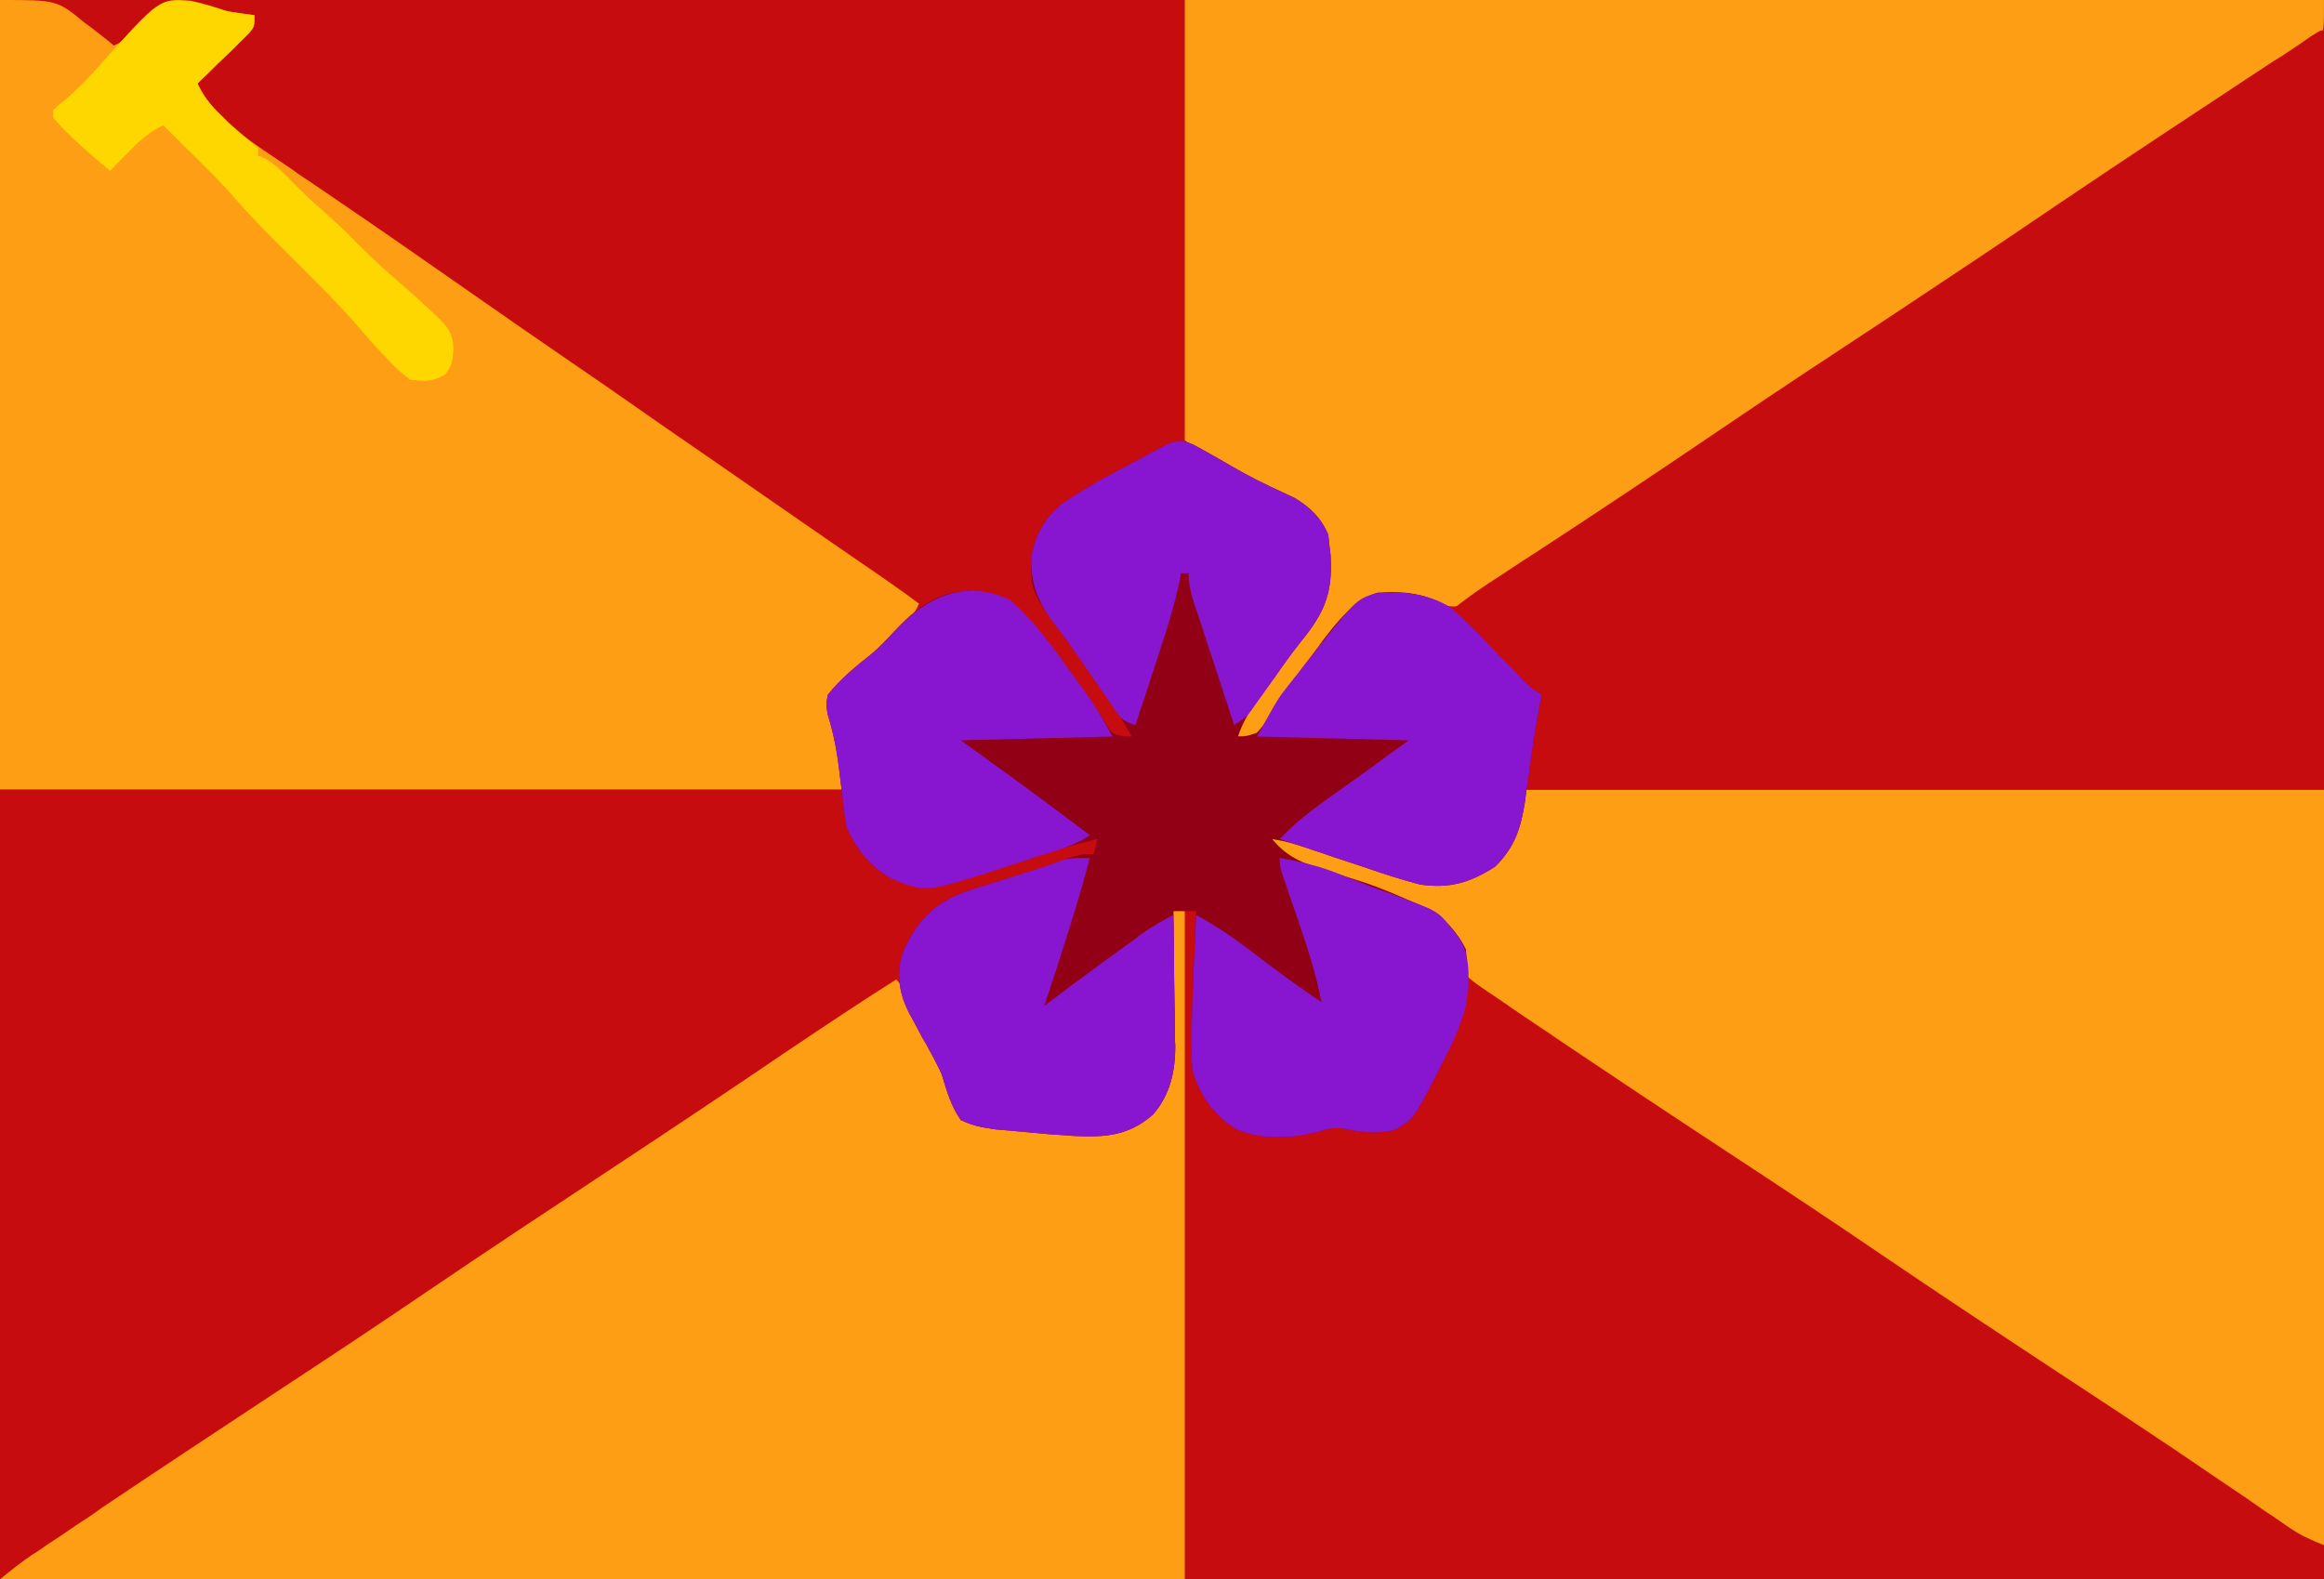
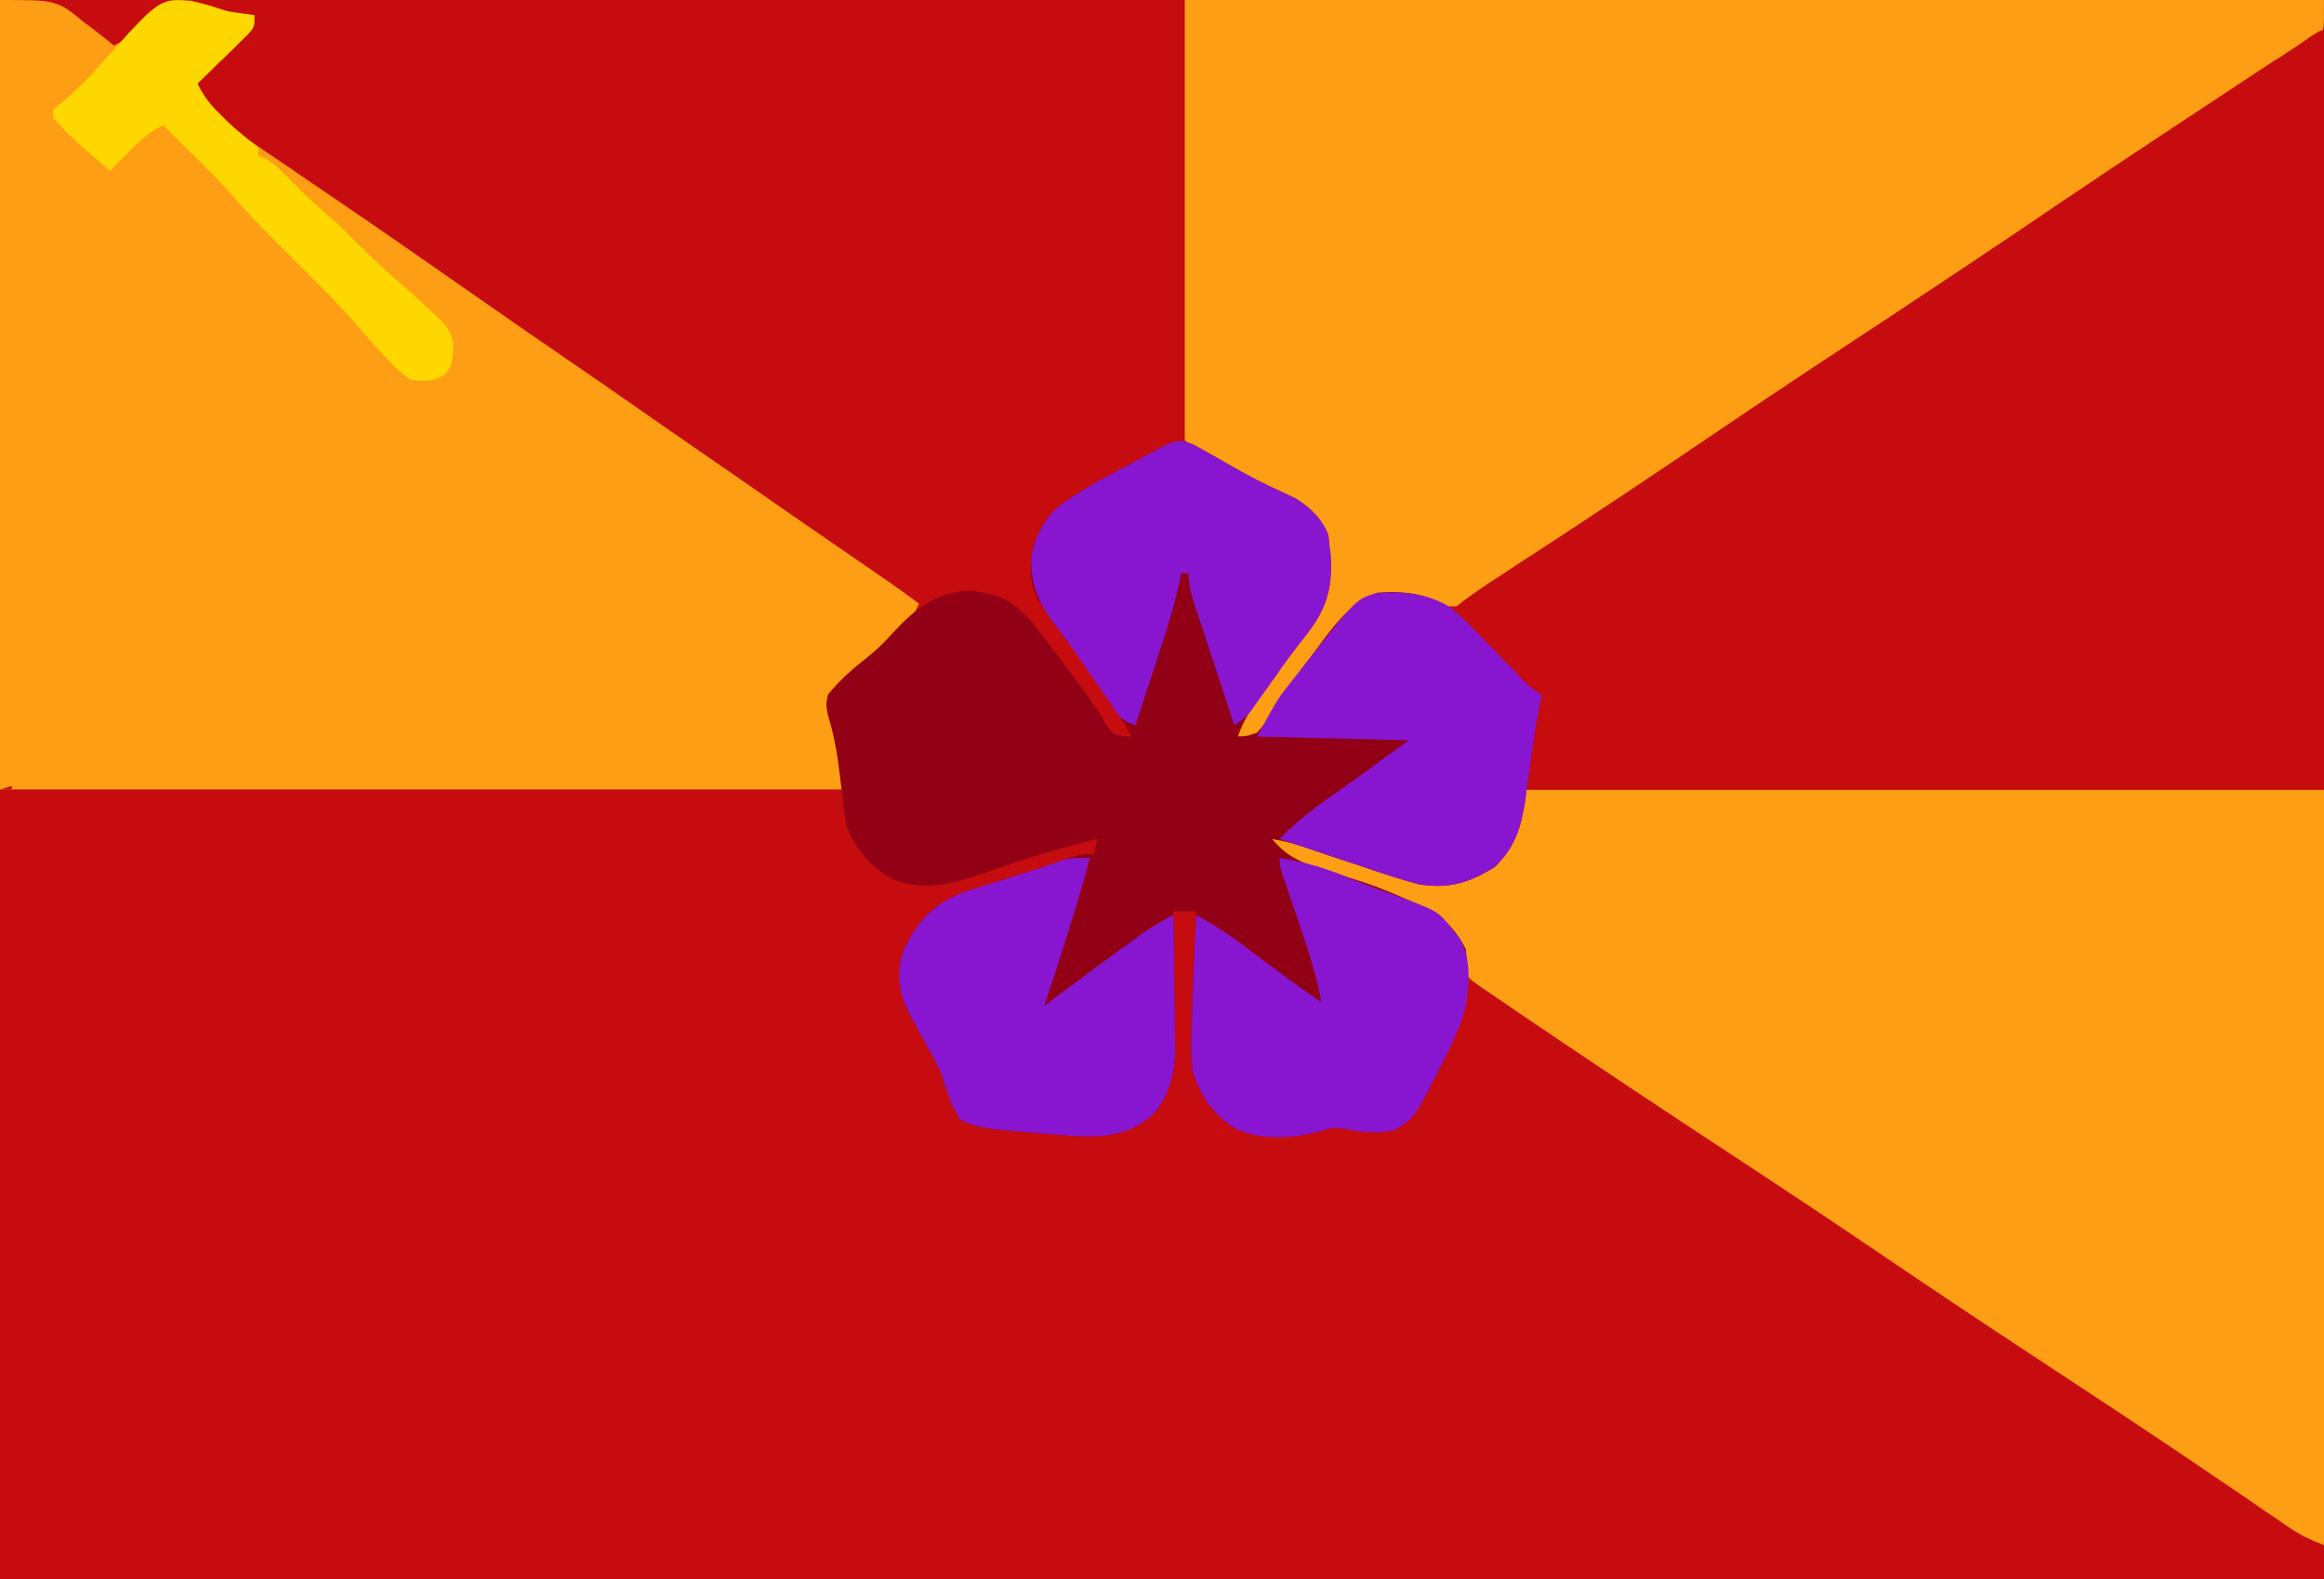
<svg xmlns="http://www.w3.org/2000/svg" height="416" width="612">
  <path d="m0 0h612v416c-202 0-403.9 0-612 0 0-137.3 0-274.6 0-416z" fill="#c60c0f" />
  <path d="m0 0h211v208c-202 0-403.9 0-612 0 2.9-2.4 5.7-4.6 8.8-6.7.7-.4 1.5-.9 2.2-1.4.8-.6 1.5-1.1 2.3-1.6.9-.6 1.7-1.1 2.6-1.7 2.7-1.9 5.4-3.7 8.2-5.5.9-.7 1.9-1.3 2.8-2 15.2-10.2 30.5-20.3 45.8-30.4 13.7-9 27.3-18 40.8-27.2 15.3-10.4 30.8-20.6 46.2-30.8 16.1-10.6 32.1-21.3 48-32.1 9.4-6.3 18.8-12.6 28.3-18.6 2.1 2.1 2.5 3.2 3.5 5.9 2.4 6.4 5.7 12.3 9.1 18.3 2.3 4.3 4 7.9 4.4 12.8 1.2.1 1.2.1 2.4.1 5.9.5 11.7 1 17.5 2 14.2 2.2 14.2 2.2 27.6-1.9 4.3-3.4 6.1-7 7.5-12.2.3-3.3.4-6.6.4-10 0-.9.1-1.9.1-2.9 0-3 .1-6 .1-9 .1-2 .1-4.1.1-6.1.1-5 .2-10 .3-15 3.7-1.1 3.7-1.1 6 0 0 1.2-.1 2.4-.1 3.7-.1 4.6-.1 9.1-.2 13.7 0 2 0 3.9-.1 5.9-.7 15.2-.7 15.2 5.4 28.7 3.8 3.8 7.7 5.8 13 6.3 7.2 0 7.2 0 14.2-1.3 7.3-2 15.3-1.1 22.8-1 .3-.9.5-1.8.8-2.7 1.2-3.2 2.5-5.9 4.2-8.8 8.8-14.8 8.8-14.8 10.8-31.5-1.6-5.8-4.9-9.7-9.8-13-3.3-1.4-3.3-1.4-6.8-2.6-1.9-.6-1.9-.6-3.8-1.2-1.1-.4-2.2-.8-3.4-1.2-1.9-.7-3.9-1.5-5.8-2.2s-3.7-1.3-5.6-2c-1.9-.6-1.9-.6-3.8-1.2-1.7-.6-1.7-.6-3.5-1.2-3.4-1.4-5.7-2.9-8.3-5.4 0-.7 0-1.3 0-2 5.9.6 11.1 1.8 16.7 3.8 1.6.6 3.2 1.1 4.7 1.6 2.8 1 5.6 1.9 8.3 2.9 8.9 2.9 15.9 4.5 24.7.5 4.9-2.7 7.6-5.4 9.8-10.6.9-3.7 1.3-7.5 1.8-11.2z" fill="#c60c0f" transform="translate(401 208)" />
  <path d="m0 0c15 0 15 0 22.3 6 .8.6 1.5 1.1 2.3 1.7 1.8 1.4 3.6 2.8 5.4 4.3 3.7-1.7 5.2-3.5 7.7-6.7 2.3-2.4 3.9-4.1 7.3-4.5 4.4.1 8.7.9 13 1.8 3 .6 6 1 9 1.4 0 3 0 3-1.4 4.7-.6.6-1.2 1.2-1.9 1.9-.7.6-1.3 1.3-2 2s-1.5 1.4-2.2 2.1-1.4 1.4-2.2 2.1c-1.7 1.7-3.5 3.5-5.3 5.2 4.8 10 15.1 15.9 24 22 .8.5 1.6 1.1 2.4 1.7 3.6 2.4 7.3 4.9 10.9 7.4 9.6 6.5 19.2 13.2 28.8 19.9 4.9 3.4 9.9 6.9 14.8 10.3l3 2.1c6 4.1 12 8.3 18 12.4 6.9 4.7 13.7 9.5 20.6 14.3 5.5 3.8 11 7.6 16.5 11.4 7.5 5.2 15 10.4 22.5 15.6 6.5 4.5 13.1 9 19.6 13.5 3 2.1 6 4.2 8.9 6.4-1.4 3.3-3.2 5.5-5.8 8-1.1 1.1-1.1 1.1-2.2 2.2-.8.8-1.6 1.6-2.4 2.4-1.1 1.1-1.1 1.1-2.3 2.3-3.3 3.3-6.5 6.4-10.3 9.1.1.7.3 1.4.4 2.2.3 1.5.3 1.5.5 3 .2 1 .4 1.9.6 2.9.7 5.6 1.1 11.3 1.5 16.9-73.3 0-146.5 0-222 0 0-68.6 0-137.3 0-208z" fill="#fe9e14" />
-   <path d="m0 0h222c1 4 2 7.9 3 12 3 5.9 7.7 9.9 14 12 9.7 1.5 18.8-2.5 27.8-5.5 2.4-.8 4.8-1.6 7.1-2.4 1.5-.4 3-.9 4.5-1.4 3.6-1.2 6.7-2 10.6-1.7-.2 1.9-.2 1.9-1 4-2 1.1-2 1.1-4.6 2-1 .3-2 .7-3 1s-2 .7-3.1 1c-1 .4-2.1.7-3.2 1.1-6.7 2.2-13.4 4.2-20.3 5.9-5.2 1.8-9 4.6-12 9.2-.7 1-.7 1-1.4 2.1-1.4 2.5-1.4 2.5-1.9 4.7-1.7 7-4.9 9.6-10.9 13.2-.9.6-1.7 1.1-2.6 1.7-2.8 1.8-5.7 3.6-8.5 5.4-2 1.2-4 2.5-6 3.8-3.1 2-6.2 4-9.3 6-9.4 6-18.8 12.3-28.1 18.6-16.2 11-32.5 21.9-48.9 32.6-14.5 9.6-28.9 19.2-43.4 29-15.9 10.8-31.9 21.4-47.9 31.9-1.8 1.1-3.5 2.3-5.2 3.4-.8.5-1.7 1.1-2.5 1.6-6.2 4.1-12.3 8.3-18.4 12.6-4.6 3.2-4.6 3.2-6.8 3.2 0-68.3 0-136.6 0-207z" fill="#c60c0f" transform="translate(0 208)" />
+   <path d="m0 0h222c1 4 2 7.9 3 12 3 5.9 7.7 9.9 14 12 9.7 1.5 18.8-2.5 27.8-5.5 2.4-.8 4.8-1.6 7.1-2.4 1.5-.4 3-.9 4.5-1.4 3.6-1.2 6.7-2 10.6-1.7-.2 1.9-.2 1.9-1 4-2 1.1-2 1.1-4.6 2-1 .3-2 .7-3 1c-1 .4-2.1.7-3.2 1.1-6.7 2.2-13.4 4.2-20.3 5.9-5.2 1.8-9 4.6-12 9.2-.7 1-.7 1-1.4 2.1-1.4 2.5-1.4 2.5-1.9 4.7-1.7 7-4.9 9.6-10.9 13.2-.9.6-1.7 1.1-2.6 1.7-2.8 1.8-5.7 3.6-8.5 5.4-2 1.2-4 2.5-6 3.8-3.1 2-6.2 4-9.3 6-9.4 6-18.8 12.3-28.1 18.6-16.2 11-32.5 21.9-48.9 32.6-14.5 9.6-28.9 19.2-43.4 29-15.9 10.8-31.9 21.4-47.9 31.9-1.8 1.1-3.5 2.3-5.2 3.4-.8.5-1.7 1.1-2.5 1.6-6.2 4.1-12.3 8.3-18.4 12.6-4.6 3.2-4.6 3.2-6.8 3.2 0-68.3 0-136.6 0-207z" fill="#c60c0f" transform="translate(0 208)" />
  <path d="m0 0h300c0 8 0 8-1.3 9.9-.7.4-1.3.8-1.9 1.2-.8.5-1.5 1-2.2 1.5-.8.5-1.6 1-2.5 1.5-.8.6-1.6 1.1-2.5 1.7-2.8 1.8-5.6 3.6-8.3 5.4-2 1.3-4 2.6-5.9 3.8-4.1 2.7-8.2 5.4-12.3 8-5.8 3.8-11.5 7.5-17.2 11.3-.9.6-1.8 1.2-2.8 1.8-1.8 1.2-3.6 2.4-5.4 3.6-2.7 1.8-5.5 3.6-8.2 5.4-12.7 8.4-25.4 16.9-38 25.4-15.3 10.4-30.7 20.6-46.2 30.8-16.2 10.6-32.3 21.4-48.3 32.2-4 2.8-8 5.4-12 8.1-1.8 1.3-3.6 2.5-5.5 3.8-.9.7-1.9 1.3-2.9 2-.8.5-1.6 1.1-2.4 1.6-3.9 1.7-6.9.1-10.8-1.1-5.1-1.3-10.4-1.6-15.4.1-6.3 4.4-10.7 10.1-15.1 16.3-.6.8-1.2 1.7-1.8 2.5-2.5 3.5-5 7-7.4 10.7-.6.9-1.2 1.8-1.8 2.7-.7 1.1-.7 1.1-1.4 2.3-1.5 1.5-1.5 1.5-4.2 1.7-.7 0-1.5-.1-2.3-.2.5-3.7 1.4-6 3.6-9 .6-.7 1.1-1.4 1.7-2.2.8-1.1.8-1.1 1.7-2.3l1.8-2.4c2.6-3.6 5.2-7.2 8.1-10.6 5.5-7.1 7.2-12.2 6.6-21.2-1-6.6-1-6.6-5.1-11.8-5.4-3.8-11.4-6.6-17.4-9.4-5.5-2.7-9.8-5.6-15-9.1 0-38.3 0-76.6 0-116z" fill="#fe9e14" transform="translate(312)" />
-   <path d="m0 0v177c-103 0-205.9 0-312 0 2.9-2.4 5.7-4.6 8.8-6.7.7-.4 1.5-.9 2.2-1.4.8-.6 1.5-1.1 2.3-1.6.9-.6 1.7-1.1 2.6-1.7 2.7-1.9 5.4-3.7 8.2-5.5.9-.7 1.9-1.3 2.8-2 15.2-10.2 30.5-20.3 45.8-30.4 13.7-9 27.3-18 40.8-27.2 15.3-10.4 30.8-20.6 46.2-30.8 16.1-10.6 32.1-21.3 48-32.1 9.4-6.3 18.8-12.6 28.3-18.6 2.1 2.1 2.5 3.2 3.5 5.9 2.4 6.4 5.7 12.3 9.1 18.3 2.3 4.3 4 7.9 4.4 12.8.8 0 1.6.1 2.4.1 5.9.5 11.7 1 17.5 2 14.2 2.2 14.2 2.2 27.6-1.9 4.3-3.4 6.1-7 7.5-12.2.3-3.3.4-6.6.4-10 0-.9.1-1.9.1-2.9 0-3 .1-6 .1-9 .1-2 .1-4.1.1-6.1.1-5 .2-10 .3-15 2-1 2-1 3-1z" fill="#fe9e14" transform="translate(312 239)" />
  <path d="m0 0h211v199c-3.5-1.4-5.8-2.4-8.8-4.4-.7-.5-1.5-1-2.2-1.5-.8-.5-1.5-1.1-2.3-1.6-.9-.6-1.7-1.1-2.6-1.7-1.7-1.2-3.5-2.5-5.3-3.7-4.9-3.3-9.8-6.6-14.6-9.9-1.1-.7-2.1-1.4-3.1-2.1-10.3-6.9-20.7-13.8-31.1-20.6-15.5-10.2-30.9-20.4-46.2-30.8-13.5-9.2-27.1-18.2-40.8-27.2-15.4-10.1-30.7-20.3-46-30.6-.9-.7-1.9-1.3-2.8-1.9-2.7-1.8-5.3-3.6-8-5.4-1.1-.8-1.1-.8-2.3-1.6-9.8-6.6-9.8-6.6-10.5-9-.1-.8-.2-1.5-.3-2.2-1-5.3-2.6-8.6-7.1-11.8-4.5-2.2-9.2-3.7-14-5.3-2-.7-4-1.5-6.1-2.2-4.8-1.9-9.7-3.5-14.6-5.1-3.4-1.4-5.7-2.9-8.3-5.4 0-.7 0-1.3 0-2 5.9.6 11.1 1.8 16.7 3.8 1.6.6 3.2 1.1 4.7 1.6 2.8 1 5.6 1.9 8.3 2.9 8.9 2.9 15.9 4.5 24.7.5 4.9-2.7 7.6-5.4 9.8-10.6.9-3.7 1.3-7.5 1.8-11.2z" fill="#fe9e14" transform="translate(401 208)" />
  <path d="m0 0v200c-69.3 0-138.6 0-210 0 0-11.2 0-11.2 1.5-16.4.9-3.1 1.5-5.4 1.5-8.6-1.3-1.4-1.3-1.4-3.1-2.7-4.5-3.9-8.7-8-12.9-12.2-.7-.7-1.4-1.4-2.1-2.1-1.6-1.7-3.3-3.3-4.9-5 4.3-3.6 8.9-6.7 13.6-9.7 1.8-1.2 3.5-2.3 5.3-3.5.9-.6 1.9-1.2 2.8-1.8 16.4-10.7 32.6-21.5 48.8-32.5 15.3-10.4 30.8-20.6 46.3-30.8 14.5-9.6 28.9-19.2 43.3-29 18.8-12.7 37.7-25.1 56.6-37.6.8-.5 1.5-.9 2.3-1.4 1-.7 1-.7 2.1-1.4 1.8-1.2 3.6-2.4 5.4-3.7 2.5-1.6 2.5-1.6 3.5-1.6z" fill="#c60c0f" transform="translate(612 8)" />
  <path d="m0 0c2.5 1.3 4.9 2.7 7.4 4.1 4.1 2.4 8.3 4.8 12.6 6.8.6.3 1.2.6 1.9.9 1.7.8 3.4 1.6 5.1 2.4 4 2.4 7 5.3 8.8 9.7.1 1.1.1 1.1.2 2.1.1 1.1.3 2.1.4 3.2.6 9.9-1.5 15.1-7.9 22.9-3 3.7-5.7 7.6-8.4 11.4-.6.8-1.2 1.5-1.8 2.3-2.6 3.6-4.9 6.9-6.3 11.2 2.4-.1 2.4-.1 5-1 2.1-2.4 2.1-2.4 4-5.5.8-1.2 1.6-2.4 2.3-3.5.5-.7.9-1.3 1.3-2 2.6-3.7 5.3-7.3 8-10.9.6-.7 1.1-1.5 1.6-2.2 4-5.2 8.2-10.7 14.6-12.8 8-.5 14.5.3 20.8 5.7 4.9 4.5 9.5 9.3 14.2 14 .6.7 1.3 1.3 1.9 2 .6.5 1.1 1.1 1.7 1.7 1.7 1.7 1.7 1.7 4.6 3.5-.1.6-.2 1.3-.4 1.9-1 5.4-1.9 10.7-2.6 16.1-.3 2.3-.7 4.7-1 7-.1 1-.3 2-.4 3.1-1.1 7-2.7 12.1-7.9 17.2-6.6 4.2-11.9 5.8-19.7 4.7-5.4-1.4-10.7-3.2-16-5-2.4-.8-4.9-1.6-7.3-2.4-1.6-.6-3.1-1.1-4.7-1.6-3.6-1.3-7.2-2.4-11-3 4.3 5.2 8.7 6.6 15.1 8.5 1.9.6 3.7 1.2 5.6 1.8.9.3 1.8.6 2.8.9 5 1.6 9.7 3.7 14.5 5.8 1.1.5 2.2.9 3.4 1.4 4.1 2.5 7.4 6.2 9.6 10.6 1.4 12-1.4 20.8-6.9 31.4-.3.7-.7 1.4-1 2.1-5.8 11.1-5.8 11.1-10.5 14-4.7 1.3-9 .8-13.7-.2-2.5-.4-4.4 0-6.7.8-7 1.8-15 2.3-21.7-.7-5.9-3.6-9.5-8.9-11.5-15.4-.2-2.7-.3-5.2-.3-7.9.1-1.2.1-1.2.1-2.3.2-10.6.7-21.2 1.2-31.8-2 0-4 0-6 0 0 1.9 0 1.9.1 3.8 0 4.7.1 9.4.1 14.1 0 2 .1 4 .1 6 .1 3 .1 5.9.1 8.8 0 .9 0 1.8.1 2.7 0 6.7-1.3 13-5.9 18.2-6.5 5.7-12.8 6-21 5.6-.9-.1-1.7-.1-2.6-.2-1.1-.1-2.1-.1-3.2-.2-3.6-.3-7.2-.7-10.9-1-1.2-.1-2.3-.2-3.6-.3-3.5-.5-6.1-.9-9.3-2.5-2.6-3.7-3.7-7.7-5-12-.8-1.8-1.7-3.5-2.6-5.2-.5-.8-.9-1.6-1.3-2.4-.5-.8-.9-1.6-1.4-2.4-.8-1.6-1.7-3.2-2.6-4.9-.6-1-.6-1-1.1-2.1-2.4-5-3-10.2-1.1-15.5 3.6-8 8-12.5 16.2-15.6 2-.7 3.9-1.3 5.9-1.9 1-.3 2.1-.7 3.2-1 2.2-.7 4.3-1.3 6.5-2 4.3-1.3 8.6-2.8 12.8-4.3 2.5-.7 2.5-.7 5.5-.7l1-4c-7.2 1.8-14.2 3.7-21.2 6-1.1.4-2.2.8-3.3 1.1-2.2.8-4.3 1.5-6.5 2.3-7.8 2.6-15.4 4.4-23.3 1-5.4-3-9.2-7.7-11.7-13.4-.5-2.4-.5-2.4-.8-5-.1-1-.2-1.9-.3-2.9-.3-2.1-.5-4.2-.8-6.3-.6-5.4-1.5-10.3-3.1-15.5-.5-2.7-.5-2.7 0-5.3 3.3-4.1 7.1-7.3 11.2-10.5 2.3-1.9 4.2-3.9 6.2-6.1 5.7-6.1 11.1-10.4 19.7-10.8 8.3.8 11.9 2.7 17.2 9 4.7 5.9 9.1 11.9 13.6 18 .5.8 1.1 1.5 1.6 2.3 1.3 1.8 2.5 3.7 3.6 5.6 1.7 2.7 1.7 2.7 4.6 3.4.8 0 1.5.1 2.3.1-5-9.2-11.3-17.5-17.5-25.9-9.2-12.6-9.2-12.6-8.9-21.4.9-5.7 3.7-10.6 8.2-14.1 6.1-4.2 12.5-7.6 19-11 1-.6 2.1-1.1 3.1-1.7 1-.5 2-1.1 3-1.6 1.3-.7 1.3-.7 2.7-1.4 2.7-1 3.7-1 6.4.1z" fill="#920015" transform="translate(314 117)" />
  <g fill="#8816d1">
    <path d="m0 0c-2.3 8.7-4.9 17.2-7.7 25.7-.4 1.3-.8 2.6-1.2 3.9-1.1 3.1-2.1 6.3-3.1 9.4 1-.8 2-1.5 3-2.3 6.9-5.2 13.8-10.3 20.8-15.3.5-.4 1.1-.9 1.7-1.3 2.7-1.9 5.5-3.6 8.5-5.1.1 5.8.2 11.6.2 17.4 0 2 .1 4 .1 6 .1 2.8.1 5.7.1 8.5 0 .9 0 1.8.1 2.7 0 6.6-1.4 12.9-5.9 18-6.5 5.7-12.8 6-21 5.6-.9-.1-1.7-.1-2.6-.2-1.1-.1-2.1-.1-3.2-.2-3.6-.3-7.2-.7-10.9-1-1.2-.1-2.3-.2-3.6-.3-3.5-.5-6.1-.9-9.3-2.5-2.6-3.7-3.7-7.7-5-12-.8-1.8-1.7-3.5-2.6-5.2-.7-1.2-.7-1.2-1.3-2.4-.5-.8-.9-1.6-1.4-2.4-.8-1.6-1.7-3.2-2.6-4.9-.4-.7-.8-1.4-1.1-2.1-2.4-5-3-10.2-1.1-15.5 3.6-8 8-12.5 16.2-15.6 2-.7 3.9-1.3 5.9-1.9 1.1-.3 2.2-.7 3.3-1 2.2-.7 4.4-1.4 6.6-2.1 3.4-1 6.8-2.2 10.1-3.4 2.4-.6 4.5-.5 7-.5z" transform="translate(287 226)" />
    <path d="m0 0c6 1 11.5 2.4 17.1 4.8 4.3 1.8 8.8 3.4 13.2 5 11.4 4.2 11.4 4.2 15 8.8.7.9.7.9 1.5 1.8 3.8 5.1 3.1 12.5 2.2 18.6-1.5 5.8-4.1 11.1-6.9 16.4-.3.7-.7 1.4-1 2.1-5.8 11.1-5.8 11.1-10.5 14-4.7 1.3-9 .8-13.7-.2-2.5-.4-4.4 0-6.7.8-7 1.8-15 2.3-21.7-.7-5.9-3.6-9.5-8.9-11.5-15.4-.2-2.8-.3-5.3-.3-8 .1-.8.1-1.5.1-2.3.2-10.2.7-20.5 1.2-30.7 5.3 2.9 10 6.1 14.8 9.8 6 4.6 12 9 18.2 13.2-1.5-7.9-4-15.3-6.6-22.9-.9-2.5-1.7-4.9-2.5-7.3-.4-1.1-.7-2.1-1.1-3.2-.8-2.6-.8-2.6-.8-4.6z" transform="translate(337 226)" />
-     <path d="m0 0c7.8 6.8 13.8 16.2 19.9 24.5.5.7 1 1.4 1.5 2.1 2 3 3.8 6.2 5.6 9.4-13.2.3-26.4.7-40 1 2.6 1.9 5.3 3.8 8 5.8 8.8 6.3 17.4 12.7 26 19.2-3.4 2.3-6.8 3.4-10.6 4.6-1.1.4-1.1.4-2.3.7-1.6.5-3.1 1-4.7 1.6-2.4.7-4.8 1.5-7.2 2.3-18.5 5.9-18.5 5.9-27.5 2.2-5.4-3-9.2-7.7-11.7-13.4-.5-2.4-.5-2.4-.8-5-.2-1.4-.2-1.4-.3-2.9-.3-2.1-.5-4.2-.8-6.3-.6-5.4-1.5-10.3-3.1-15.5-.5-2.7-.5-2.7 0-5.3 3.3-4.1 7.1-7.3 11.2-10.5 2.3-1.9 4.2-3.9 6.2-6.1 8.5-9.1 18.4-14 30.6-8.4z" transform="translate(266 158)" />
    <path d="m0 0c3.8 3.3 7.3 6.9 10.8 10.6 1.8 1.9 3.7 3.8 5.6 5.7l2.4 2.6c2.2 2.2 2.2 2.2 5.2 4.1-.2.9-.2.9-.4 1.9-1 5.4-1.9 10.7-2.6 16.1-.3 2.3-.7 4.7-1 7-.1 1-.3 2-.4 3.1-1.1 7-2.7 12.1-7.9 17.2-6.6 4.2-11.9 5.8-19.7 4.7-4.6-1.2-9.1-2.6-13.6-4.2-2.7-.9-5.4-1.8-8.1-2.7-5.1-1.7-10.2-3.4-15.3-5.1 4.1-4.4 8.7-7.8 13.6-11.3 1.5-1.1 3.1-2.2 4.6-3.3 1.6-1.1 3.2-2.2 4.8-3.4 5.4-4 5.4-4 11-8-19.8-.5-19.8-.5-40-1 5.6-10.1 5.6-10.1 8.3-13.5.6-.8 1.2-1.5 1.8-2.3.6-.7 1.2-1.5 1.8-2.3.6-.7 1.1-1.5 1.8-2.2 12.3-15.7 12.3-15.7 17.4-17.4 6.8-.7 14 0 19.9 3.7z" transform="translate(382 160)" />
    <path d="m0 0c2.5 1.3 4.9 2.7 7.4 4.1 4.1 2.4 8.3 4.8 12.6 6.8.6.3 1.2.6 1.9.9 1.7.8 3.4 1.6 5.1 2.4 4 2.4 7 5.3 8.8 9.7.1 1.1.1 1.1.2 2.1.2 1.6.2 1.6.4 3.2.6 9.9-1.5 15.1-7.9 22.9-1.7 2.2-3.3 4.4-4.9 6.6-.9 1.3-.9 1.3-1.7 2.5-.6.8-1.2 1.6-1.8 2.5-1.1 1.5-2.2 3.1-3.3 4.6-.7 1-.7 1-1.4 2-1.4 1.7-1.4 1.7-4.4 3.7-1.7-5.2-3.4-10.4-5.1-15.6-.6-1.8-1.2-3.6-1.8-5.4-.8-2.5-1.6-5.1-2.5-7.6-.2-.8-.5-1.6-.8-2.4-1-3.1-1.8-5.7-1.8-9-.7 0-1.3 0-2 0-.2 1.2-.4 2.3-.7 3.5-1.6 7.3-4.1 14.4-6.4 21.6-.5 1.4-1 2.9-1.4 4.3-1.2 3.5-2.3 7.1-3.5 10.6-3.3-1.1-3.7-1.6-5.6-4.3-.4-.7-.9-1.4-1.4-2.1-.5-.8-1-1.5-1.6-2.3-1-1.5-2.1-3.1-3.2-4.6-.5-.8-1.1-1.6-1.6-2.4-1.5-2.1-3-4.3-4.5-6.4-.5-.6-.9-1.2-1.4-1.9-.9-1.1-1.7-2.3-2.6-3.4-4-5.6-5.7-10.1-5.5-16.9.9-5.7 3.7-10.6 8.2-14.1 6.1-4.2 12.5-7.6 19-11 1-.6 2.1-1.1 3.1-1.7 1-.5 2-1.1 3-1.6 1.3-.7 1.3-.7 2.7-1.4 2.7-1 3.7-1 6.4.1z" transform="translate(314 117)" />
  </g>
  <path d="m0 0c3.4.7 6.5 1.7 9.8 2.8 2.3.4 4.6.7 7 1 0 3 0 3-1.4 4.7-.6.6-1.2 1.2-1.9 1.9-.7.6-1.3 1.3-2 2s-1.5 1.4-2.2 2.1-1.4 1.4-2.2 2.1c-1.7 1.7-3.5 3.5-5.3 5.2 1.5 3.2 3.2 5.4 5.8 7.9.7.7 1.4 1.4 2.1 2.1 1.8 1.7 3.7 3.3 5.6 4.9.8.7 1.7 1.4 2.5 2.1v2c.6.2 1.1.5 1.7.7 2.7 1.5 4.4 3.3 6.6 5.5 2.8 2.9 5.6 5.6 8.6 8.2 3.2 2.8 6.2 5.6 9.1 8.6 2.9 2.9 5.8 5.7 8.9 8.4 1.4 1.2 2.7 2.4 4.1 3.6.5.4 1 .9 1.5 1.3 1.7 1.5 3.4 3.1 5 4.6.5.5 1.1 1 1.6 1.5 3 2.8 4.3 4.8 4.3 8.8-.4 3.8-.4 3.8-2 6.3-3.4 2.1-5.4 2-9.4 1.5-2.3-1.8-4.1-3.3-6-5.5-.5-.5-1-1-1.5-1.5-2-2.2-4.1-4.5-6-6.8-5.4-6.2-11.2-11.9-17-17.7-5.8-5.7-11.5-11.4-16.8-17.6-3.2-3.6-6.7-7-10.1-10.4-.8-.7-1.5-1.5-2.3-2.2-1.7-1.8-3.5-3.5-5.3-5.3-3.8 1.8-6.3 4.1-9.2 7.1-1.4 1.4-1.4 1.4-2.8 2.8-.6.7-1.3 1.4-2 2.1-5.2-4.4-10.5-8.8-15-14 0-.7 0-1.3 0-2 1.4-1.3 1.4-1.3 3.4-2.9 3.4-3 6.4-6 9.4-9.5 15.2-17 15.2-17 23.4-16.4z" fill="#fed700" transform="translate(50.198 .205)" />
</svg>